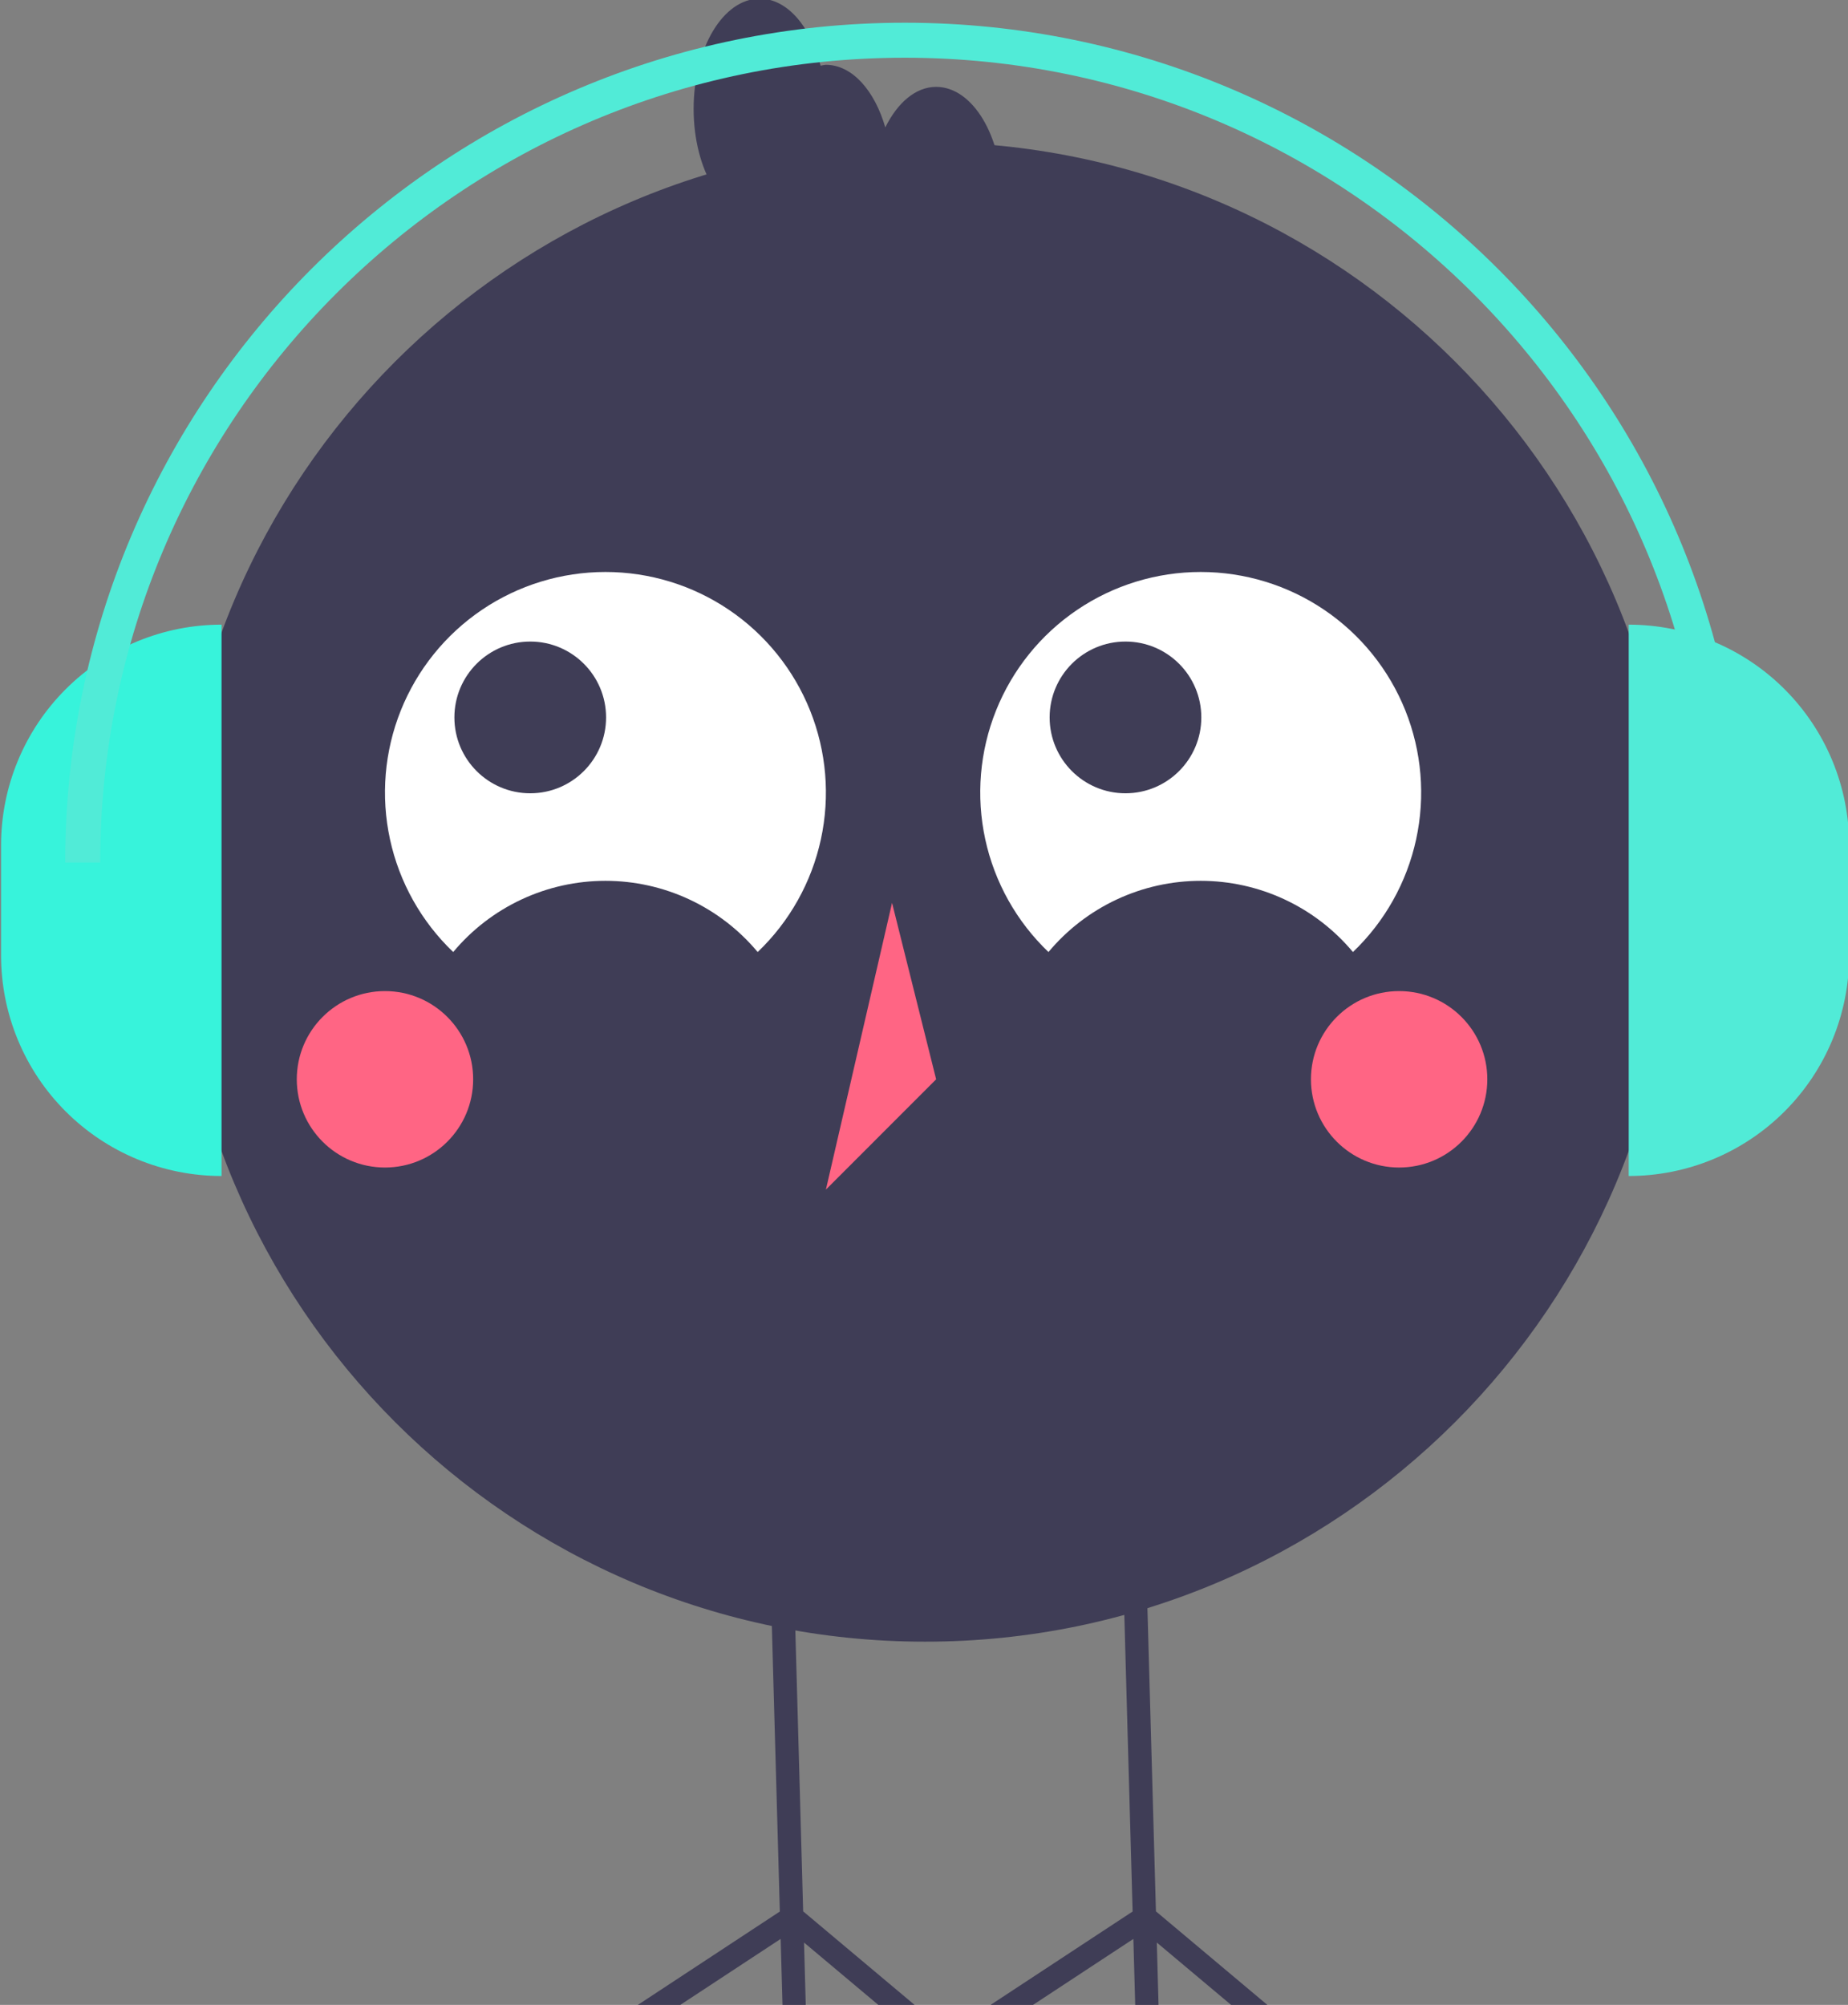
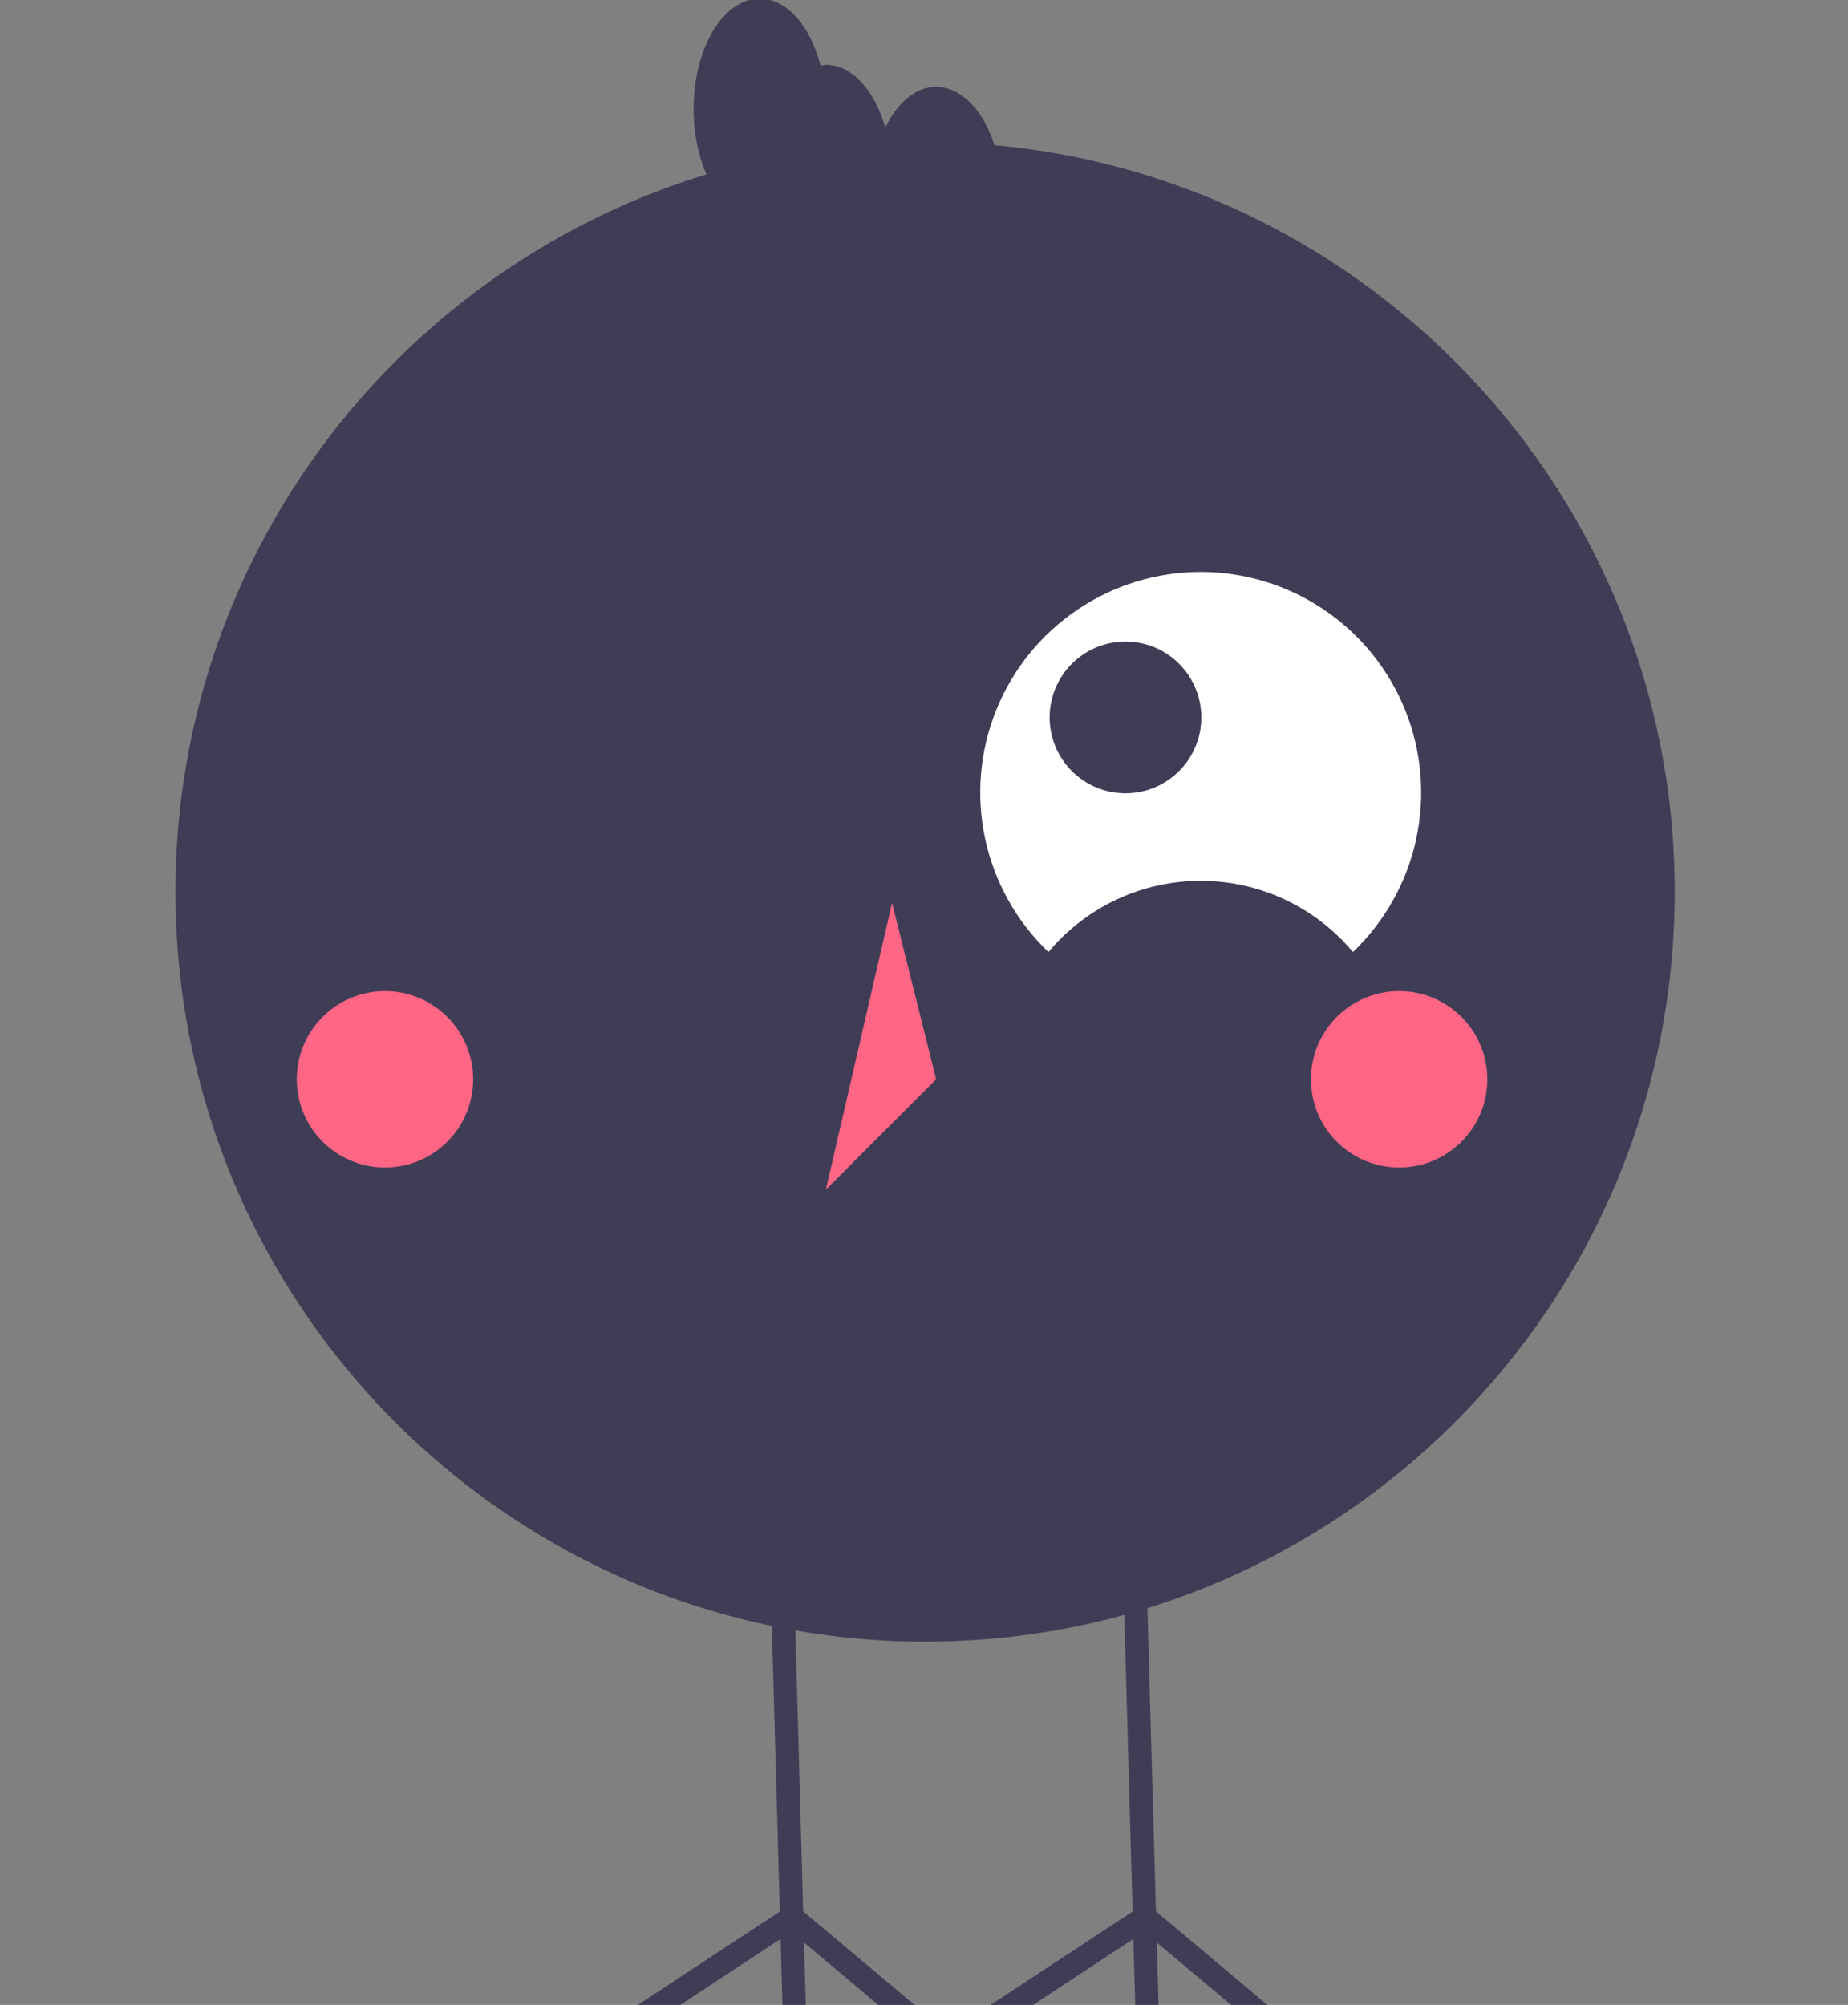
<svg xmlns="http://www.w3.org/2000/svg" width="354" height="384" viewBox="0 0 354 384" fill="none">
  <rect x="0" y="0" width="354" height="384" fill="#808080" stroke="none" />
  <g clip-path="url(#clip0)">
    <path d="M177.215 314.434C256.518 314.434 320.805 250.134 320.805 170.817C320.805 91.499 256.518 27.2 177.215 27.2C97.912 27.2 33.624 91.499 33.624 170.817C33.624 250.134 97.912 314.434 177.215 314.434Z" fill="#3F3D56" />
-     <path d="M86.816 182.345C90.382 178.075 94.842 174.64 99.881 172.283C104.92 169.926 110.415 168.705 115.978 168.705C121.54 168.705 127.035 169.926 132.074 172.283C137.113 174.64 141.573 178.075 145.14 182.345C151.242 176.519 155.459 168.998 157.249 160.752C159.039 152.507 158.318 143.914 155.18 136.081C152.043 128.249 146.631 121.536 139.644 116.807C132.657 112.079 124.414 109.552 115.978 109.552C107.541 109.552 99.298 112.079 92.311 116.807C85.324 121.536 79.913 128.249 76.775 136.081C73.637 143.914 72.917 152.507 74.706 160.752C76.496 168.998 80.713 176.519 86.816 182.345V182.345Z" fill="white" />
    <path d="M200.843 182.345C204.409 178.075 208.869 174.64 213.908 172.283C218.947 169.926 224.442 168.705 230.005 168.705C235.568 168.705 241.063 169.926 246.102 172.283C251.141 174.64 255.601 178.075 259.167 182.345C265.269 176.519 269.487 168.998 271.276 160.752C273.066 152.507 272.345 143.914 269.208 136.081C266.07 128.249 260.659 121.536 253.671 116.807C246.684 112.079 238.441 109.552 230.005 109.552C221.569 109.552 213.326 112.079 206.339 116.807C199.351 121.536 193.94 128.249 190.802 136.081C187.665 143.914 186.944 152.507 188.734 160.752C190.523 168.998 194.741 176.519 200.843 182.345Z" fill="white" />
    <path d="M101.571 151.939C109.594 151.939 116.098 145.433 116.098 137.409C116.098 129.384 109.594 122.878 101.571 122.878C93.547 122.878 87.043 129.384 87.043 137.409C87.043 145.433 93.547 151.939 101.571 151.939Z" fill="#3F3D56" />
    <path d="M215.594 151.939C223.618 151.939 230.122 145.433 230.122 137.409C230.122 129.384 223.618 122.878 215.594 122.878C207.571 122.878 201.067 129.384 201.067 137.409C201.067 145.433 207.571 151.939 215.594 151.939Z" fill="#3F3D56" />
    <path d="M73.745 223.617C83.075 223.617 90.638 216.053 90.638 206.721C90.638 197.39 83.075 189.825 73.745 189.825C64.415 189.825 56.852 197.39 56.852 206.721C56.852 216.053 64.415 223.617 73.745 223.617Z" fill="#FF6584" />
    <path d="M268.015 223.617C277.344 223.617 284.908 216.053 284.908 206.721C284.908 197.39 277.344 189.825 268.015 189.825C258.685 189.825 251.122 197.39 251.122 206.721C251.122 216.053 258.685 223.617 268.015 223.617Z" fill="#FF6584" />
    <path d="M170.88 172.928L158.21 227.841L179.326 206.721L170.88 172.928Z" fill="#FF6584" />
    <path d="M235.98 384.131L221.596 372.056L221.931 384.131H217.463L217.107 371.363L197.685 384.131H189.555L216.961 366.114L215.9 328.281L215.107 299.708L219.563 299.586L220.367 328.281L221.428 366.08L242.926 384.131H235.98Z" fill="#3F3D56" />
    <path d="M168.403 384.131L154.019 372.056L154.354 384.131H149.898L149.541 371.363L130.119 384.131H121.989L149.384 366.114L148.324 328.281L147.531 299.708L151.997 299.586L152.802 328.281L153.851 366.08L175.35 384.131H168.403Z" fill="#3F3D56" />
    <path d="M179.326 16.639C175.386 16.639 171.91 19.7 169.586 24.402C167.538 17.332 163.235 12.415 158.21 12.415C157.868 12.449 157.529 12.506 157.195 12.586C155.264 5.037 150.774 -0.257 145.54 -0.257C138.543 -0.257 132.87 9.199 132.87 20.863C132.87 32.528 138.543 41.984 145.54 41.984C145.881 41.95 146.22 41.893 146.554 41.813C148.486 49.362 152.975 54.656 158.21 54.656C162.15 54.656 165.625 51.595 167.949 46.893C169.997 53.963 174.3 58.88 179.326 58.88C186.323 58.88 191.996 49.424 191.996 37.76C191.996 26.095 186.323 16.639 179.326 16.639Z" fill="#3F3D56" />
-     <path d="M42.437 225.241C36.891 225.241 31.399 224.149 26.275 222.026C21.151 219.903 16.495 216.792 12.574 212.87C8.652 208.947 5.541 204.291 3.419 199.166C1.296 194.041 0.204 188.548 0.204 183.001V161.881C0.204 150.678 4.654 139.934 12.574 132.012C20.494 124.091 31.236 119.64 42.437 119.64V119.64L42.437 225.241Z" fill="#37F3DB" />
-     <path d="M311.993 119.64C317.539 119.64 323.031 120.733 328.155 122.856C333.279 124.978 337.935 128.09 341.856 132.012C345.778 135.935 348.889 140.591 351.011 145.716C353.133 150.841 354.226 156.334 354.226 161.881V183.001C354.226 188.548 353.133 194.041 351.011 199.166C348.889 204.29 345.778 208.947 341.856 212.869C337.935 216.792 333.279 219.903 328.155 222.026C323.031 224.149 317.539 225.241 311.993 225.241V225.241V119.64H311.993Z" fill="#51EBD7" />
-     <path d="M334.123 165.2H327.422C327.422 80.204 258.286 11.055 173.306 11.055C88.326 11.055 19.189 80.204 19.189 165.2H12.488C12.488 76.508 84.631 4.353 173.306 4.353C261.981 4.353 334.123 76.508 334.123 165.2Z" fill="#51EBD7" />
  </g>
  <defs>
    <clipPath id="clip0">
      <rect width="354" height="384" fill="white" />
    </clipPath>
  </defs>
</svg>